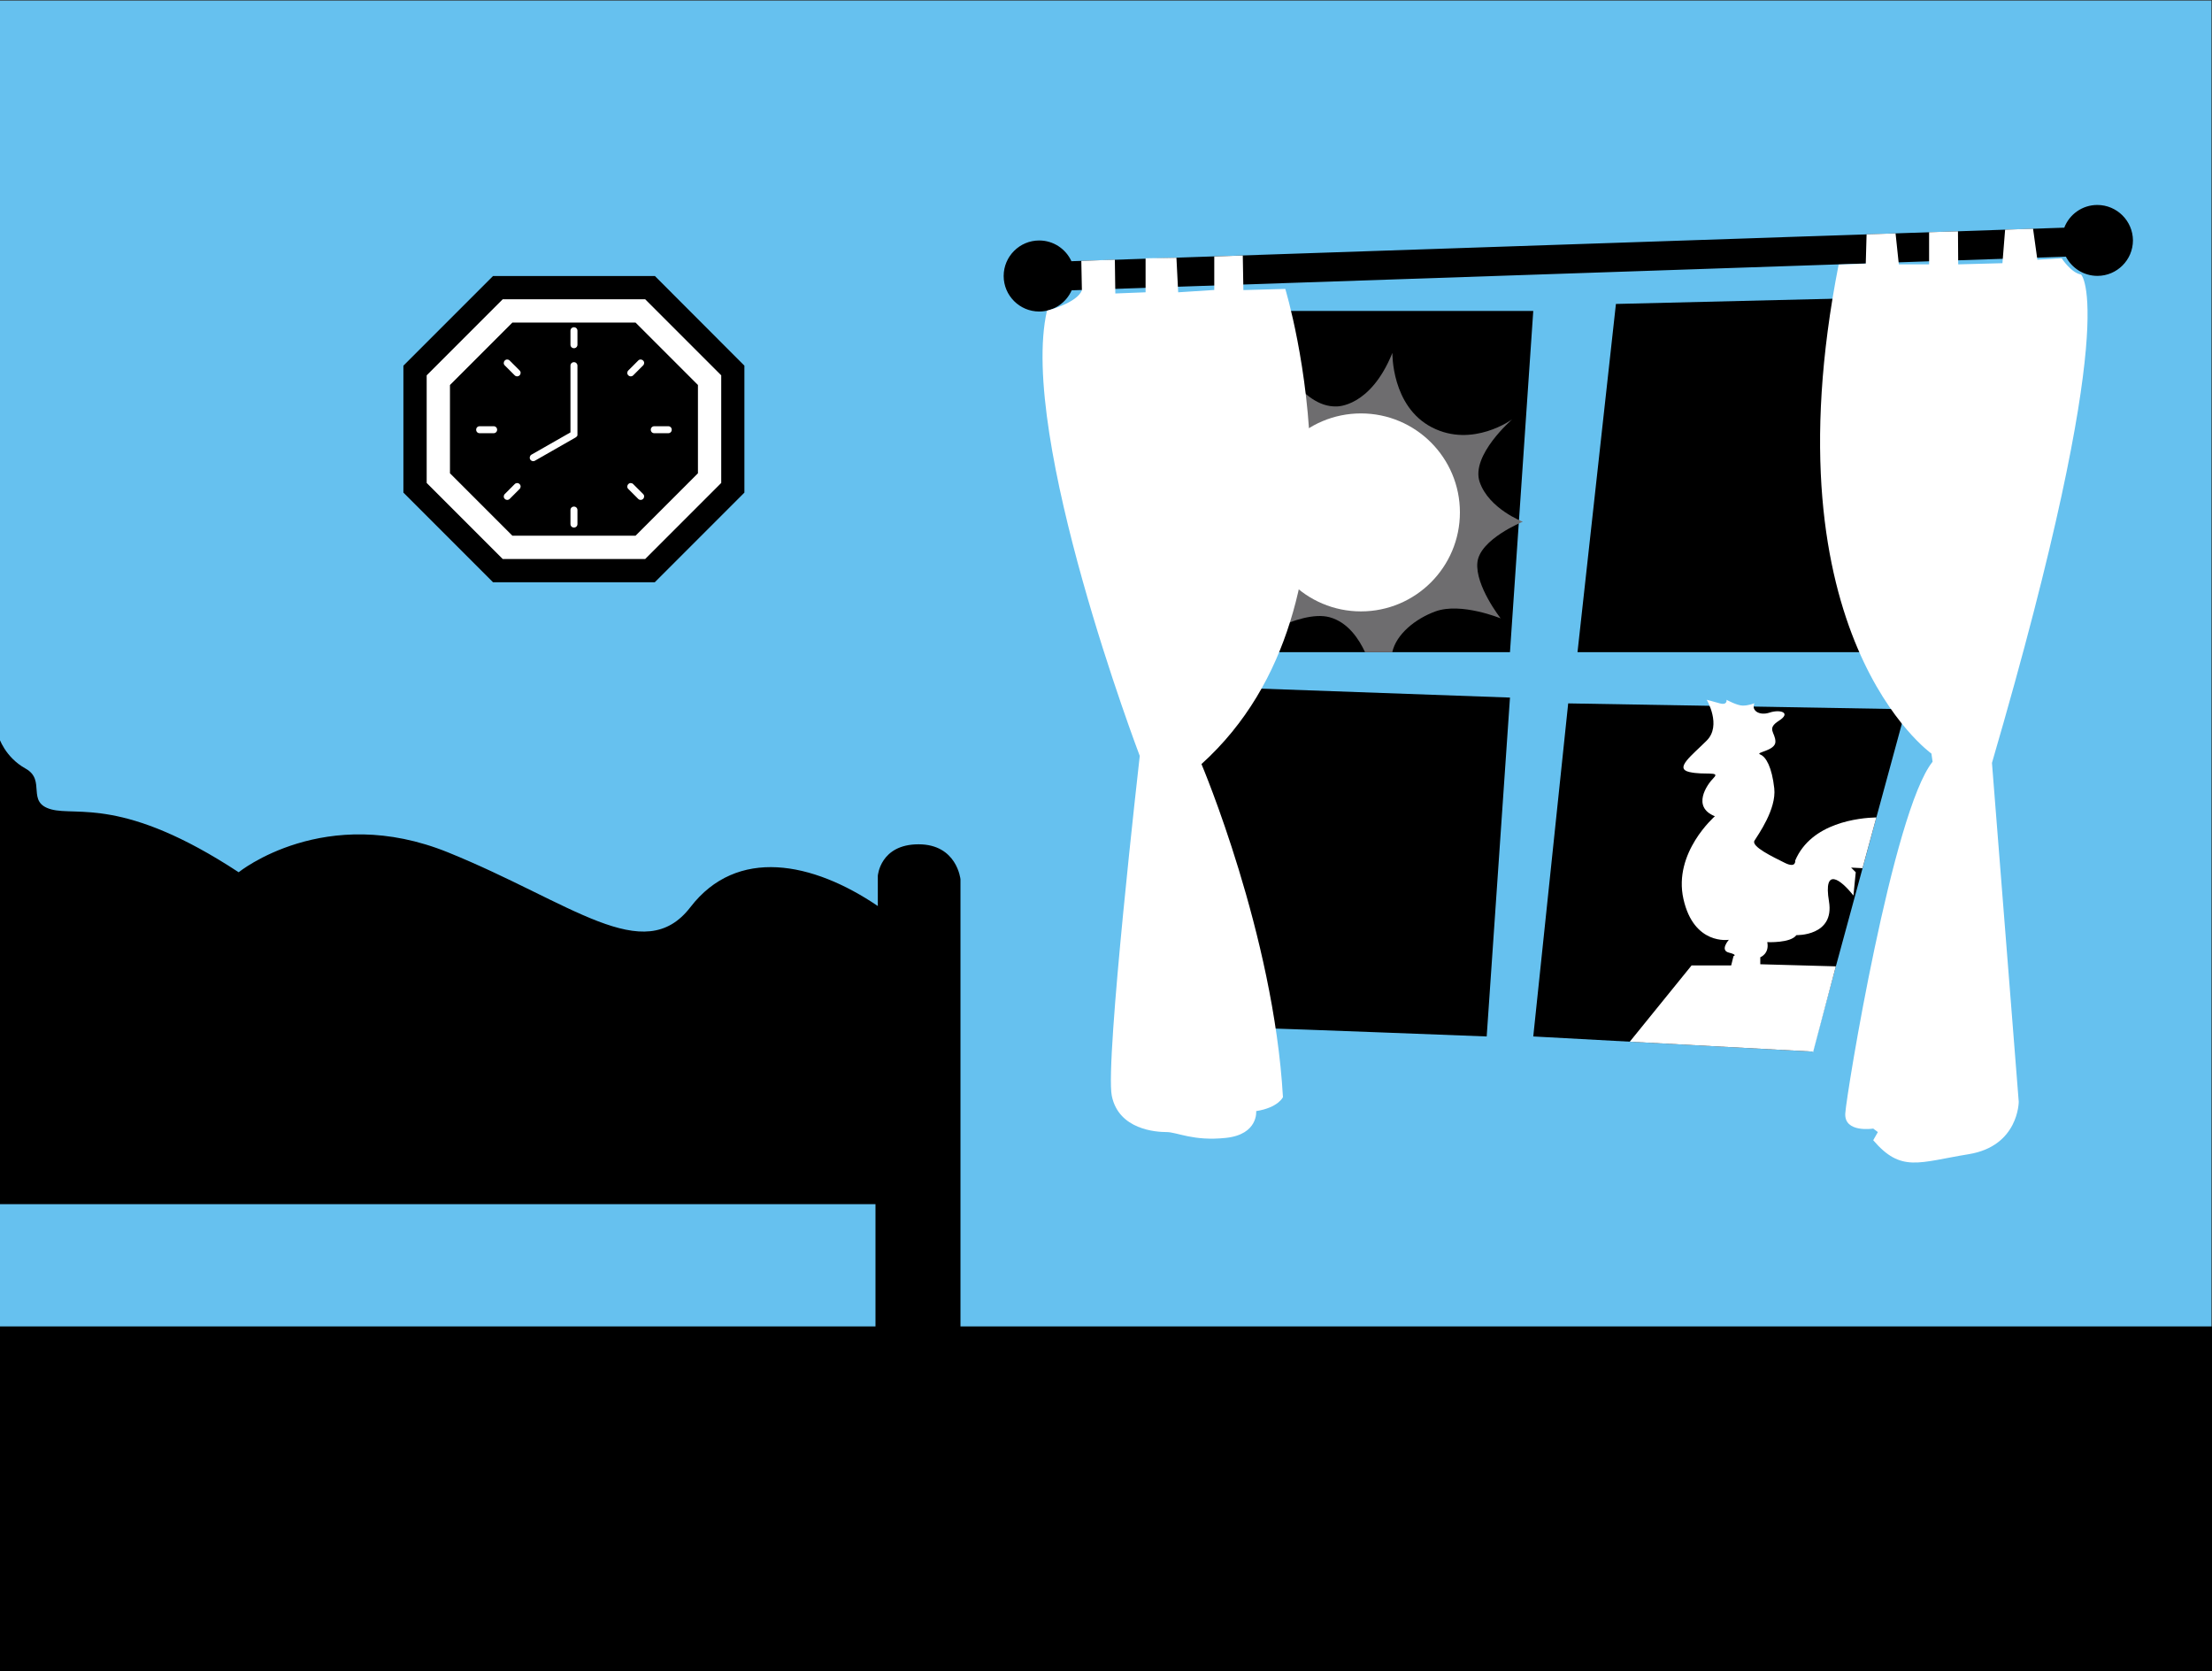
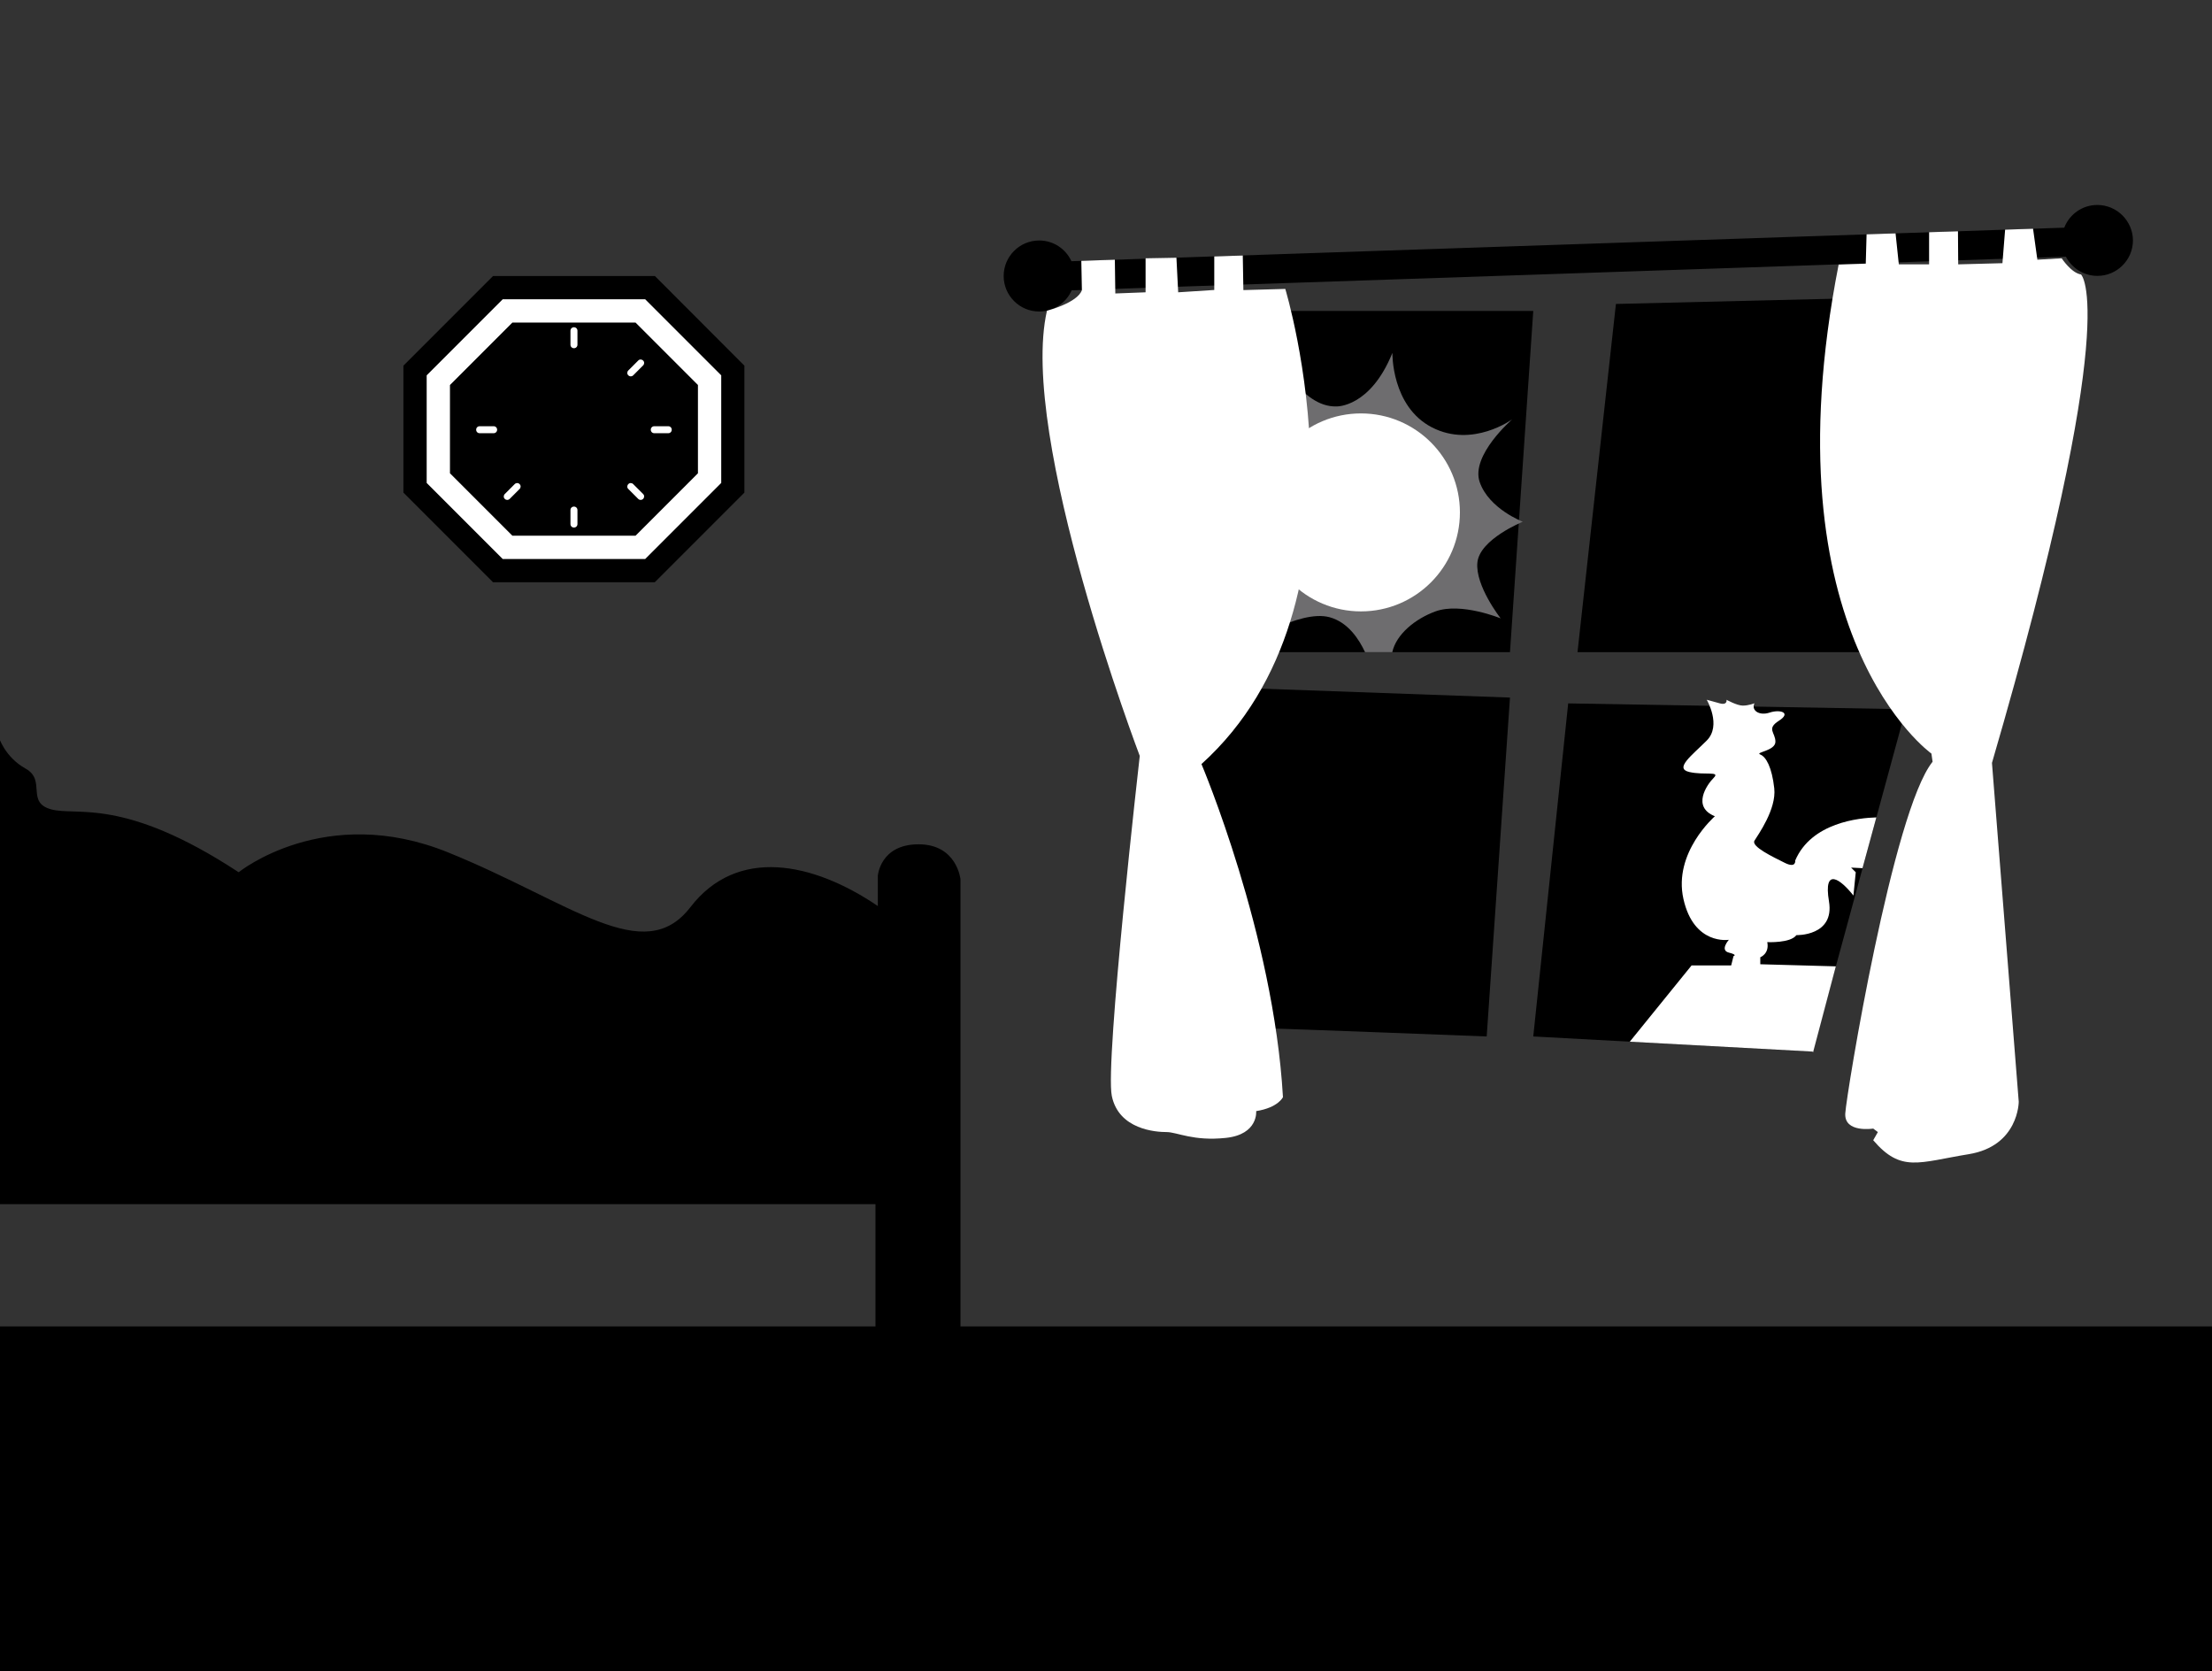
<svg xmlns="http://www.w3.org/2000/svg" version="1.1" id="Laag_1" x="0px" y="0px" viewBox="0 0 1900 1435" style="enable-background:new 0 0 1900 1435;" xml:space="preserve">
  <rect x="0" y="0" width="1900" height="1435" fill="#333333" stroke="none" />
  <style type="text/css">
	.st0{fill:#66C1EF;}
	.st1{fill:#FFFFFF;}
	.st2{fill:#6E6D6F;}
</style>
-   <rect x="-0.5" y="0.5" class="st0" width="1900" height="1435" />
  <path d="M-1,633c0,0,5,17,23,27s0,29,22,35s62-11,161,54c0,0,74-60,180-17s168,99,208,47s105-39,161-1v-26c0,0,2-27,35-27  s36,30,36,30v384h1084v296H0v-296h752v-105H0L-1,633z" />
  <g>
    <path d="M562.5,237H423.5l-77,77V423l77,77h138.9l77-77V314L562.5,237L562.5,237z" />
  </g>
  <path class="st1" d="M554.2,480l65.3-65.3v-92.4L554.2,257H431.8l-65.3,65.3v92.4l65.3,65.3H554.2z M386.5,330.6l53.6-53.6h105.8  l53.6,53.6v75.8L545.9,460H440.1l-53.6-53.6V330.6z" />
  <g>
    <path class="st1" d="M493,281c-1.7,0-3,1.3-3,3v12c0,1.7,1.3,3,3,3s3-1.3,3-3v-12C496,282.3,494.7,281,493,281z" />
-     <path class="st1" d="M493,311c-1.7,0-3,1.3-3,3v57.3l-33.5,19.1c-1.4,0.8-1.9,2.7-1.1,4.1c0.6,1,1.6,1.5,2.6,1.5   c0.5,0,1-0.1,1.5-0.4l35-20c0,0,0.1,0,0.1-0.1c0.1-0.1,0.2-0.1,0.3-0.2c0.1-0.1,0.1-0.1,0.2-0.2c0.1-0.1,0.1-0.1,0.2-0.2   c0.1-0.1,0.1-0.1,0.2-0.2c0.1-0.1,0.1-0.2,0.2-0.2c0-0.1,0.1-0.2,0.1-0.2c0-0.1,0.1-0.2,0.1-0.3c0-0.1,0.1-0.2,0.1-0.3   c0-0.1,0-0.2,0-0.3c0-0.1,0-0.2,0-0.3c0,0,0-0.1,0-0.1v-59C496,312.3,494.7,311,493,311z" />
    <path class="st1" d="M493,435c-1.7,0-3,1.3-3,3v12c0,1.7,1.3,3,3,3s3-1.3,3-3v-12C496,436.3,494.7,435,493,435z" />
    <path class="st1" d="M574,366h-12c-1.7,0-3,1.3-3,3s1.3,3,3,3h12c1.7,0,3-1.3,3-3S575.7,366,574,366z" />
    <path class="st1" d="M424,366h-12c-1.7,0-3,1.3-3,3s1.3,3,3,3h12c1.7,0,3-1.3,3-3S425.7,366,424,366z" />
    <path class="st1" d="M543.9,415.7c-1.2-1.2-3.1-1.2-4.2,0c-1.2,1.2-1.2,3.1,0,4.2l8.5,8.5c0.6,0.6,1.4,0.9,2.1,0.9s1.5-0.3,2.1-0.9   c1.2-1.2,1.2-3.1,0-4.2L543.9,415.7z" />
-     <path class="st1" d="M437.8,309.6c-1.2-1.2-3.1-1.2-4.2,0c-1.2,1.2-1.2,3.1,0,4.2l8.5,8.5c0.6,0.6,1.4,0.9,2.1,0.9s1.5-0.3,2.1-0.9   c1.2-1.2,1.2-3.1,0-4.2L437.8,309.6z" />
    <path class="st1" d="M442.1,415.7l-8.5,8.5c-1.2,1.2-1.2,3.1,0,4.2c0.6,0.6,1.4,0.9,2.1,0.9s1.5-0.3,2.1-0.9l8.5-8.5   c1.2-1.2,1.2-3.1,0-4.2C445.2,414.5,443.3,414.5,442.1,415.7z" />
    <path class="st1" d="M548.2,309.6l-8.5,8.5c-1.2,1.2-1.2,3.1,0,4.2c0.6,0.6,1.4,0.9,2.1,0.9s1.5-0.3,2.1-0.9l8.5-8.5   c1.2-1.2,1.2-3.1,0-4.2C551.2,308.4,549.3,308.4,548.2,309.6z" />
  </g>
  <path d="M1801.5,176c-13,0-24,8.1-28.4,19.5l-852.8,28.8c-4.8-10.5-15.4-17.8-27.7-17.8c-16.8,0-30.5,13.7-30.5,30.5  c0,16.8,13.7,30.5,30.5,30.5c12.5,0,23.2-7.5,27.9-18.2l854-28.9c5.1,9.8,15.3,16.5,27.1,16.5c16.8,0,30.5-13.7,30.5-30.5  C1832,189.7,1818.3,176,1801.5,176z" />
  <polygon points="1388,261 1355,560 1630,560 1637,255 " />
  <polygon points="1347,604 1317,890 1557,903 1637,609 " />
  <path d="M1087,883c9,0,190,7,190,7l20-291l-279-10l-27,64L1087,883z" />
  <polygon points="1297,560 1317,267 1078,267 1070,560 " />
  <path class="st1" d="M1603.3,201.2l24.9-0.8l2.8,26.6h26v-27.6l24.8-0.8l0.2,28.4l38-1l2.3-28.8l24-0.8l3.7,26.6l20.9-1.2  c0,0,8.1,12.5,16.6,13.9c0,0,36.5,32.4-76.5,419.4l23,291c0,0,0,38-43,45s-58,16-82-12l4-7l-4-3c0,0-25,4-24-13s41-260,75-302l-1-7  c0,0-142.4-100.9-79.7-419.9l23.3-0.8L1603.3,201.2z" />
  <path class="st2" d="M1142,530c16,4.3,25.5,19.2,30.5,30h23.4c3.4-15.3,19.6-28.6,37.1-35c22-8,56,6,56,6s-22-28-20-48s39-35,39-35  s-29-11-37-34s28-54,28-54s-34,25-69,7s-34-64-34-64c-19,47-48,46-48,46c-31,1-52-46-52-46l-27,251C1069,554,1116,523,1142,530z" />
  <circle class="st1" cx="1169" cy="440" r="85" />
  <path class="st1" d="M928.8,224l28.8-1L958,252l26-1v-29.2l26.5-0.5l1.5,29.7l31-2v-28.8l24.5-0.8l0.5,29.7l36-1c0,0,82,269-72,408  c0,0,62,146,70,286c0,0-4,9-23,12c0,0,2,20-26,23s-42-5-51-5s-41-2-47-31s24-292,24-292s-104.5-274.5-79.7-382.3  c0,0,26.3-6.7,30-17.7L928.8,224z" />
  <path class="st1" d="M1446,772c9,40,39,35,39,35s-8,9,0,11s4,3,4,3l-2,8h-34l-53.1,65.5L1557,903l0.3,0.7l19.6-73.9L1512,828v-6  c0,0,8-3,6-13c0,0,20,1,25-6c0,0,33,1,28-29s10-19,21-5l2-20l-4-4l9.8,0.5l11.9-43.6c-14.7,0.4-55.8,4.4-69.7,37c0,0,1,7-9,2  s-29-14-26-19s19-27,17-45s-7-27-12-29s13-3,13-11s-8-11,3-18s1-10-8-7s-16-2-13-8c0,0-5,2-10,2s-14-5-14-5s1,5-6,3s-11-3-11-3  s13,22,0,35s-28,24-15,27s27-1,21,5s-19,25,1,33C1473,701,1437,732,1446,772z" />
</svg>